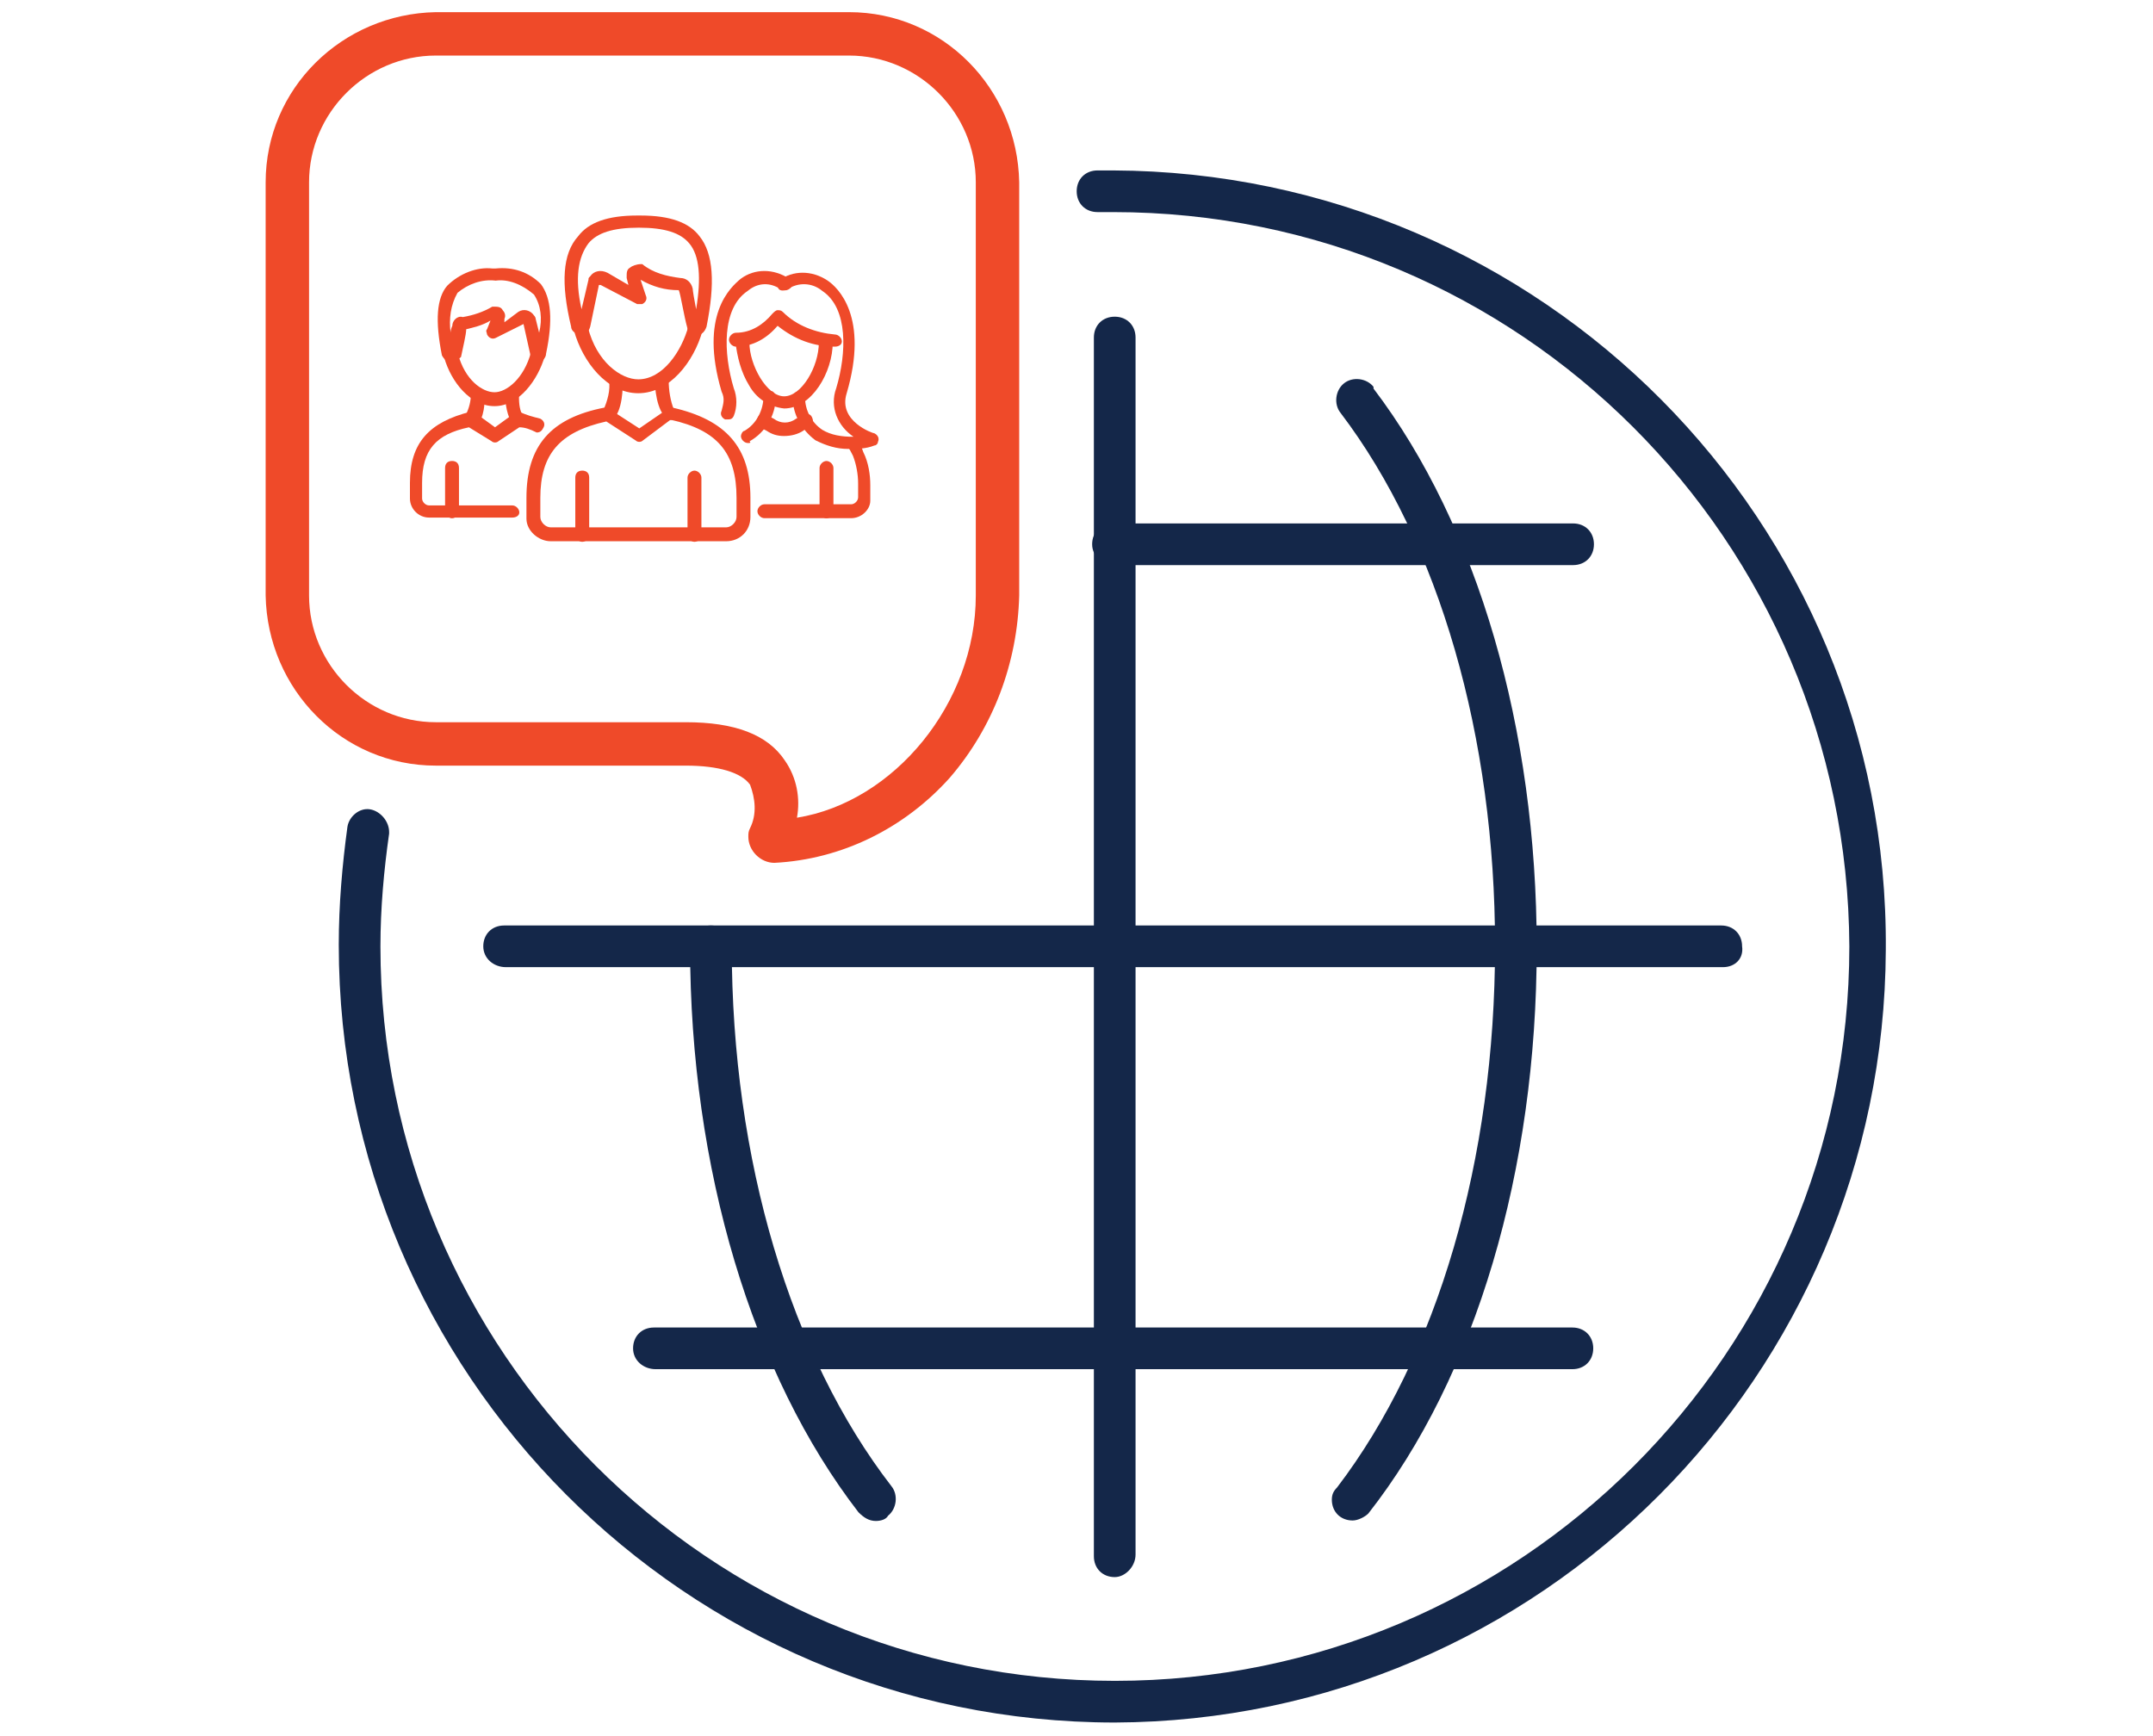
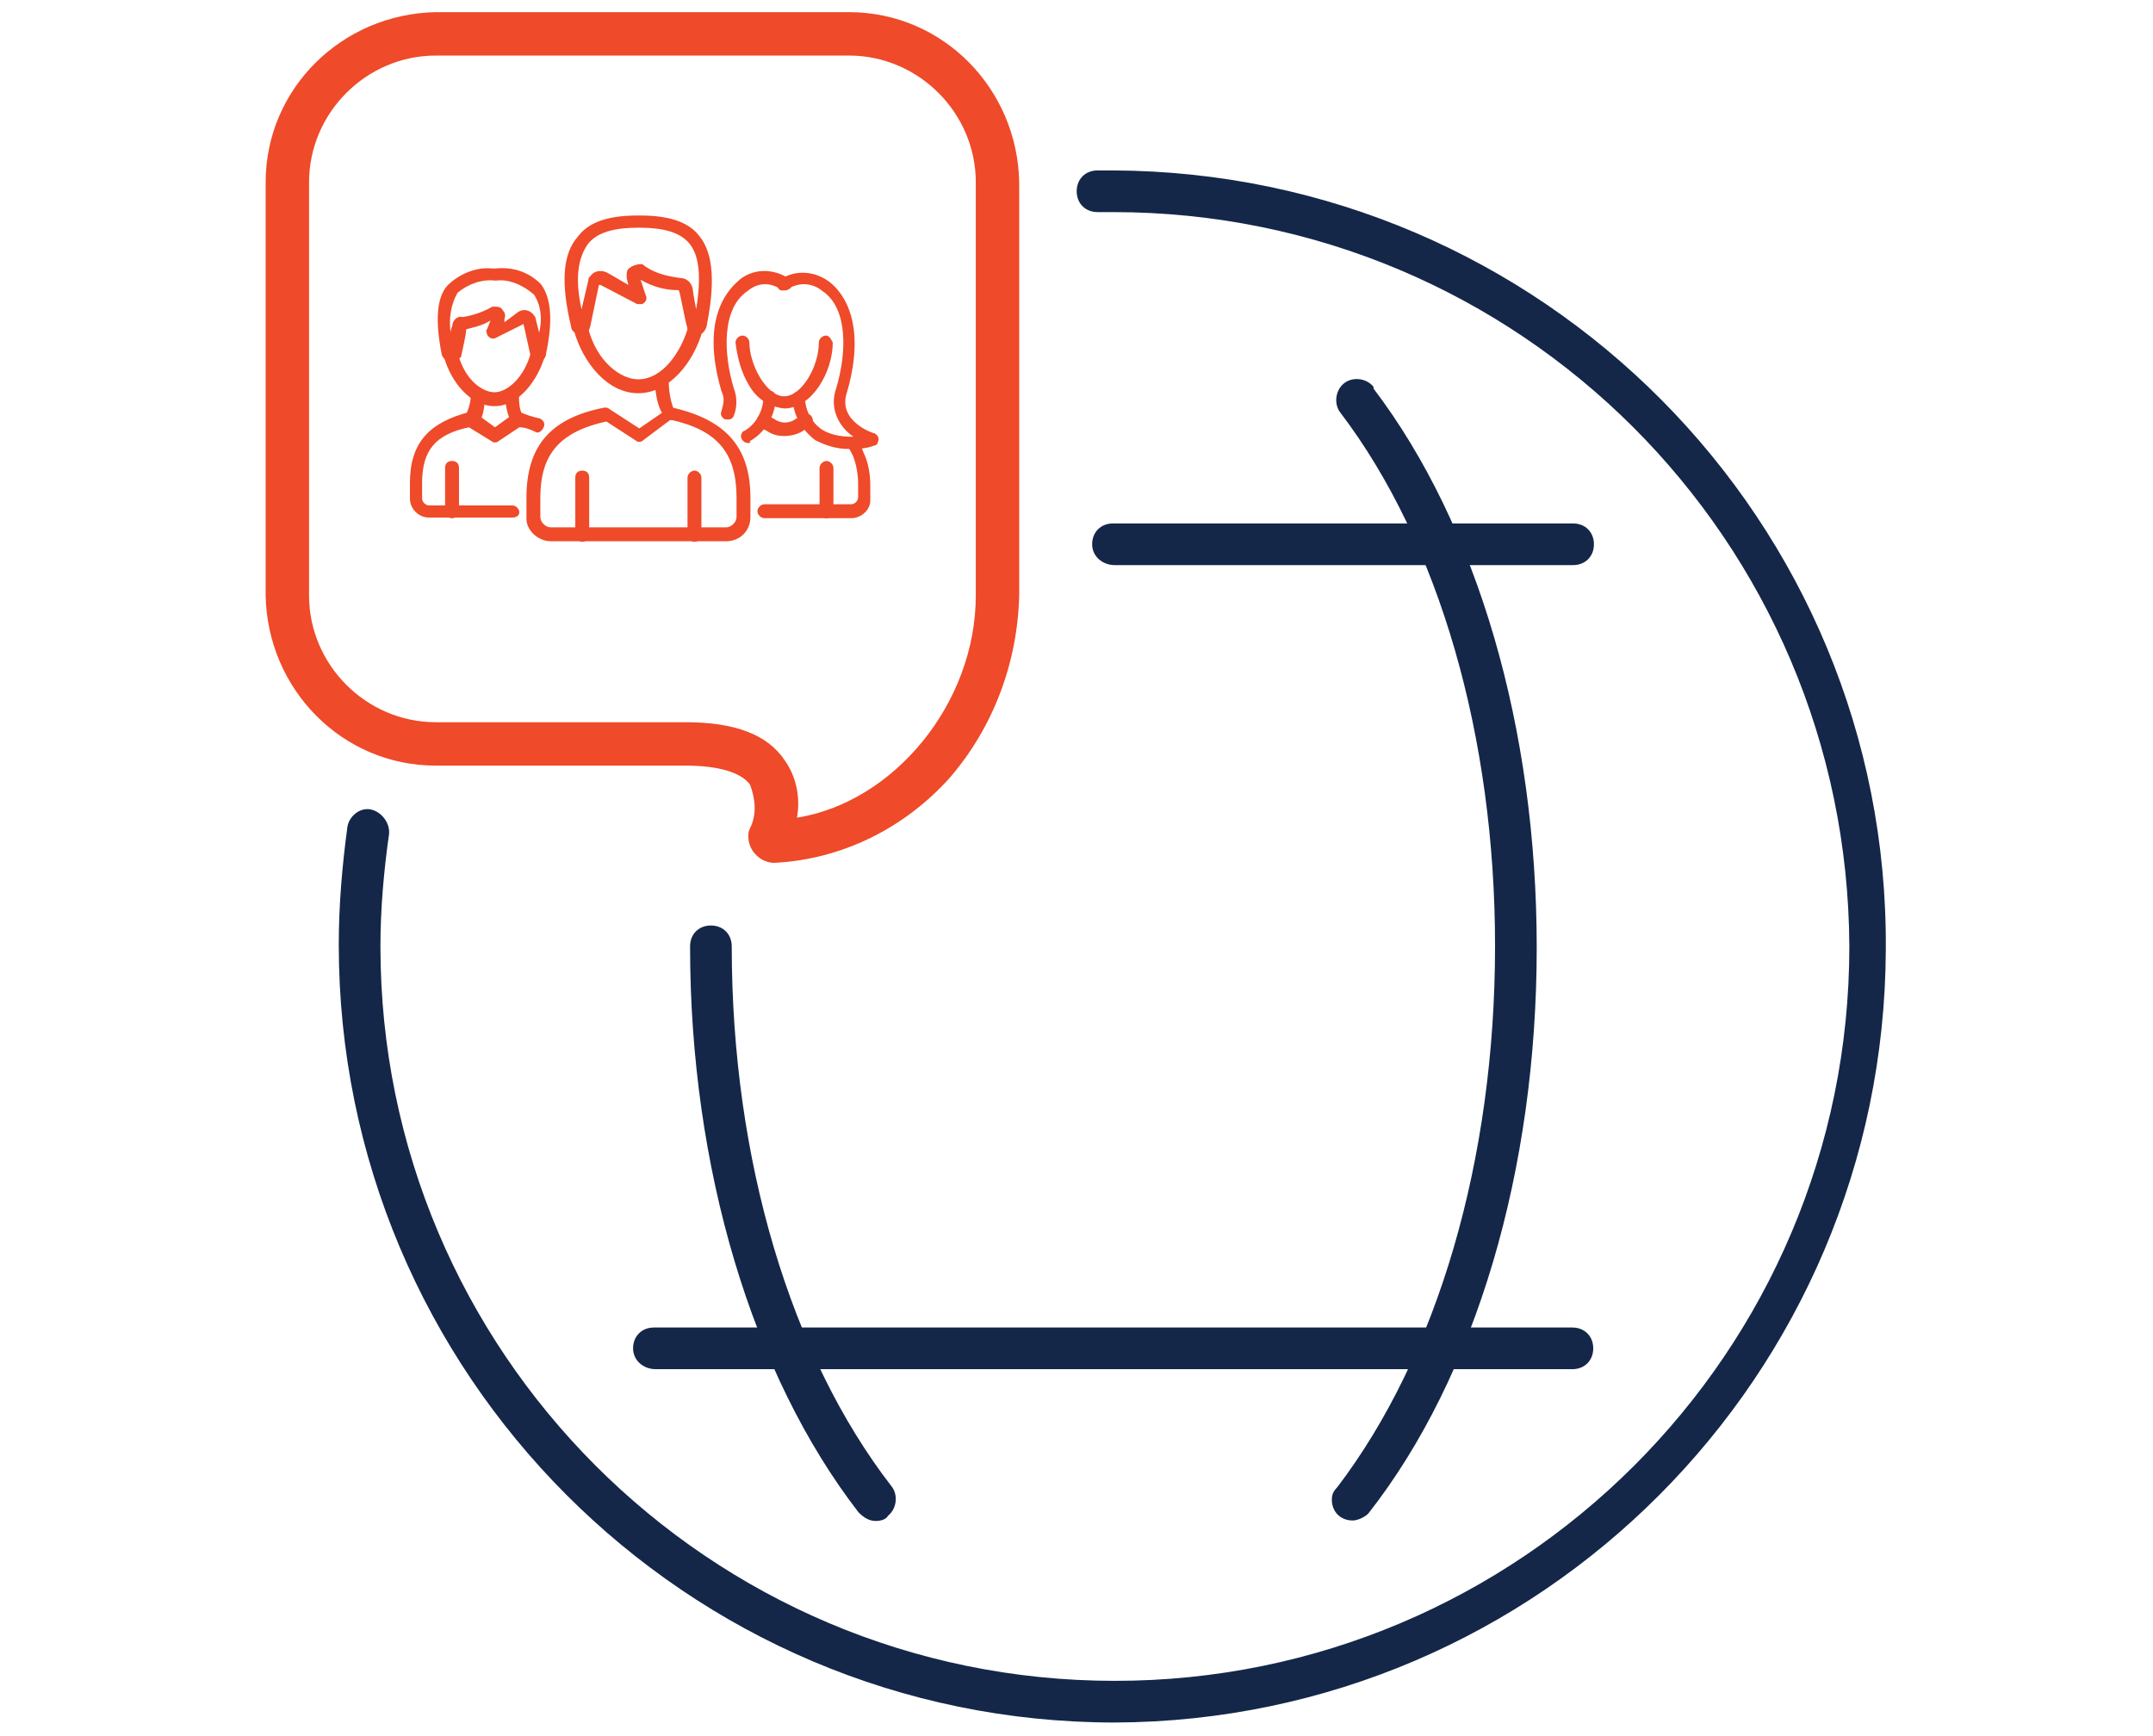
<svg xmlns="http://www.w3.org/2000/svg" version="1.1" id="Layer_1" x="0px" y="0px" viewBox="0 0 124 100" style="enable-background:new 0 0 124 100;" xml:space="preserve">
  <style type="text/css">
	.st0{fill:#142749;}
	.st1{fill:#EF4A29;}
</style>
  <g id="our-offerings-4">
    <g id="Group_887" transform="translate(15 1)">
      <g id="Group_811" transform="translate(4.111 9.017)">
        <path id="Path_1268" class="st0" d="M45.1,89.2c-24.7,0-44.7-20.1-44.7-44.8c0-2.3,0.2-4.6,0.5-6.8C1,37,1.6,36.5,2.2,36.6     s1.1,0.7,1.1,1.3c0,0,0,0.1,0,0.1c-0.3,2.1-0.5,4.3-0.5,6.5c0,23.3,18.9,42.3,42.3,42.3c23.3,0,42.3-18.9,42.3-42.3     C87.3,21.1,68.4,2.2,45,2.2c0,0,0,0,0,0c-0.3,0-0.6,0-0.9,0c-0.7,0-1.2-0.5-1.2-1.2c0-0.7,0.5-1.2,1.2-1.2c0.3,0,0.6,0,0.9,0     C69.7-0.1,89.7,20,89.5,44.7C89.4,69.2,69.6,89.1,45.1,89.2L45.1,89.2z" />
      </g>
      <g id="Group_812" transform="translate(61.306 21.08)">
        <path id="Path_1269" class="st0" d="M1.6,65.5c-0.7,0-1.2-0.5-1.2-1.2c0-0.3,0.1-0.5,0.3-0.7C6.5,56,9.8,44.7,9.8,32.4     c0-12-3.2-23.2-8.9-30.7C0.5,1.2,0.6,0.4,1.1,0c0.5-0.4,1.3-0.3,1.7,0.2c0,0,0,0,0,0.1c6,7.9,9.4,19.6,9.4,32.2     c0,12.8-3.5,24.7-9.7,32.6C2.3,65.3,1.9,65.5,1.6,65.5z" />
      </g>
      <g id="Group_813" transform="translate(24.444 52.508)">
        <path id="Path_1270" class="st0" d="M11,34.1c-0.4,0-0.7-0.2-1-0.5C3.9,25.7,0.3,13.8,0.3,1c0-0.7,0.5-1.2,1.2-1.2     c0.7,0,1.2,0.5,1.2,1.2c0,12.3,3.4,23.6,9.2,31.1c0.4,0.5,0.3,1.3-0.2,1.7C11.6,34,11.3,34.1,11,34.1L11,34.1z" />
      </g>
      <g id="Group_814" transform="translate(47.601 17.441)">
-         <path id="Path_1271" class="st0" d="M1.6,72.4c-0.7,0-1.2-0.5-1.2-1.2V1c0-0.7,0.5-1.2,1.2-1.2c0.7,0,1.2,0.5,1.2,1.2v70.1     C2.8,71.8,2.2,72.4,1.6,72.4C1.6,72.4,1.6,72.4,1.6,72.4z" />
-       </g>
+         </g>
      <g id="Group_815" transform="translate(12.534 52.508)">
-         <path id="Path_1272" class="st0" d="M71.7,2.2H1.6C0.9,2.2,0.3,1.7,0.3,1c0-0.7,0.5-1.2,1.2-1.2h70.1c0.7,0,1.2,0.5,1.2,1.2     C72.9,1.7,72.4,2.2,71.7,2.2L71.7,2.2z" />
-       </g>
+         </g>
      <g id="Group_816" transform="translate(47.601 29.35)">
        <path id="Path_1273" class="st0" d="M28,2.2H1.6C0.9,2.2,0.3,1.7,0.3,1c0-0.7,0.5-1.2,1.2-1.2H28c0.7,0,1.2,0.5,1.2,1.2     C29.2,1.7,28.7,2.2,28,2.2z" />
      </g>
      <g id="Group_817" transform="translate(21.161 75.665)">
        <path id="Path_1274" class="st0" d="M54.4,2.2H1.6C0.9,2.2,0.3,1.7,0.3,1s0.5-1.2,1.2-1.2l0,0h52.9c0.7,0,1.2,0.5,1.2,1.2     S55.1,2.2,54.4,2.2z" />
      </g>
      <g id="Group_818" transform="translate(0 0)">
        <path id="Path_1275" class="st1" d="M29.6,48.7c-0.8,0-1.5-0.7-1.5-1.5c0-0.2,0-0.3,0.1-0.5c0.4-0.8,0.3-1.7,0-2.5     c-0.5-0.7-1.8-1.1-3.7-1.1H10.1c-5.4,0-9.7-4.4-9.8-9.8V9.5c0-5.4,4.4-9.7,9.8-9.8h23.8c5.4,0,9.7,4.4,9.8,9.8v23.8     c-0.1,3.9-1.5,7.6-4,10.5C37.1,46.7,33.5,48.5,29.6,48.7L29.6,48.7z M10.1,2.2c-4,0-7.3,3.3-7.3,7.3v23.8c0,4,3.3,7.3,7.3,7.3     h14.4c2.8,0,4.7,0.7,5.7,2.2c0.7,1,0.9,2.2,0.7,3.3c5.6-0.9,10.3-6.6,10.3-12.8V9.5c0-4-3.3-7.3-7.3-7.3H10.1z" />
      </g>
      <g id="Group_840" transform="translate(8.21 11.614)">
        <g id="Group_819" transform="translate(9.55 6.136)">
          <path id="Path_1276" class="st1" d="M4,3.9c-1.8,0-3.2-1.8-3.7-3.6C0.3,0.1,0.4-0.1,0.6-0.2S1-0.1,1.1,0.1C1.6,2.1,3,3.1,4,3.1      c1.4,0,2.5-1.6,2.9-3.1C7-0.1,7.2-0.2,7.4-0.2s0.3,0.3,0.3,0.5C7.2,2.1,5.8,3.9,4,3.9z" />
        </g>
        <g id="Group_820" transform="translate(9.624 14.694)">
          <path id="Path_1277" class="st1" d="M0.7,3.9c-0.2,0-0.4-0.2-0.4-0.4V0.2c0-0.2,0.1-0.4,0.4-0.4c0.2,0,0.4,0.1,0.4,0.4      c0,0,0,0,0,0v3.4C1.1,3.7,0.9,3.9,0.7,3.9C0.7,3.9,0.7,3.9,0.7,3.9z" />
        </g>
        <g id="Group_821" transform="translate(6.81 11.062)">
          <path id="Path_1278" class="st1" d="M11.8,7.5H1.7C1,7.5,0.3,6.9,0.3,6.2V5c0-3,1.4-4.6,4.5-5.2c0.1,0,0.2,0,0.3,0.1L6.8,1      l1.6-1.1c0.1-0.1,0.2-0.1,0.3-0.1c3.1,0.7,4.5,2.3,4.5,5.2v1.1C13.2,6.9,12.6,7.5,11.8,7.5z M4.9,0.6C2.2,1.2,1.1,2.5,1.1,5v1.1      c0,0.3,0.3,0.6,0.6,0.6h10.1c0.3,0,0.6-0.3,0.6-0.6V5c0-2.6-1.1-3.9-3.8-4.5L7,1.7c-0.1,0.1-0.3,0.1-0.4,0L4.9,0.6z" />
        </g>
        <g id="Group_822" transform="translate(16.087 14.694)">
          <path id="Path_1279" class="st1" d="M0.7,3.9c-0.2,0-0.4-0.2-0.4-0.4c0,0,0,0,0,0V0.2c0-0.2,0.2-0.4,0.4-0.4S1.1,0,1.1,0.2v3.4      C1.1,3.7,0.9,3.9,0.7,3.9L0.7,3.9z" />
        </g>
        <g id="Group_823" transform="translate(11.062 9.076)">
-           <path id="Path_1280" class="st1" d="M0.7,2.5c-0.1,0-0.2,0-0.3-0.1C0.3,2.2,0.3,2,0.5,1.9c0.2-0.5,0.4-1.1,0.3-1.7      C0.8,0,1-0.2,1.2-0.2l0,0c0.2,0,0.4,0.2,0.4,0.4c0,0,0,0,0,0c0,0.4,0,1.8-0.6,2.3C0.9,2.5,0.8,2.5,0.7,2.5z" />
-         </g>
+           </g>
        <g id="Group_824" transform="translate(14.202 9.076)">
          <path id="Path_1281" class="st1" d="M1.2,2.5c-0.1,0-0.2,0-0.2-0.1C0.4,2,0.3,0.6,0.3,0.2c0-0.2,0.2-0.4,0.4-0.4l0,0l0,0      c0.2,0,0.4,0.2,0.4,0.4c0,0.6,0.1,1.2,0.3,1.7c0.2,0.1,0.2,0.4,0,0.5C1.4,2.5,1.3,2.5,1.2,2.5L1.2,2.5z" />
        </g>
        <g id="Group_825" transform="translate(8.983)">
          <path id="Path_1282" class="st1" d="M7.9,6.7c-0.3,0-0.5-0.2-0.5-0.4C7.2,5.6,7,4.3,6.9,4.1c-0.8,0-1.5-0.2-2.2-0.6l0.3,0.9      c0.1,0.2,0,0.4-0.2,0.5c-0.1,0-0.2,0-0.3,0L2.4,3.8c0,0-0.1,0-0.1,0L1.8,6.2v0C1.7,6.6,1.4,6.7,1.1,6.6C0.9,6.6,0.7,6.4,0.7,6.2      C0.1,3.7,0.2,2,1.1,1c0.6-0.8,1.7-1.2,3.4-1.2c0,0,0.1,0,0.1,0c0,0,0.1,0,0.1,0c1.7,0,2.8,0.4,3.4,1.2C8.9,2,9,3.7,8.5,6.2      C8.4,6.5,8.2,6.7,7.9,6.7L7.9,6.7z M7.7,4c0,0.1,0.1,0.7,0.2,1.2c0.3-1.8,0.2-3.1-0.4-3.8C7,0.8,6.1,0.5,4.6,0.5      c-1.5,0-2.4,0.3-2.9,0.9C1.1,2.2,0.9,3.4,1.3,5.2l0.4-1.7c0-0.1,0-0.1,0.1-0.2C2,3,2.4,2.9,2.8,3.1L4,3.8L3.9,3.4c0,0,0,0,0-0.1      c0-0.2,0-0.4,0.2-0.5c0.1-0.1,0.4-0.2,0.6-0.2c0,0,0.1,0,0.1,0C5.4,3.1,6.2,3.3,7,3.4C7.3,3.4,7.6,3.6,7.7,4L7.7,4z" />
        </g>
        <g id="Group_826" transform="translate(20.046 11.5)">
          <path id="Path_1283" class="st1" d="M1.9,1C1.5,1,1.2,0.9,0.9,0.7L0.5,0.5C0.3,0.3,0.3,0.1,0.4-0.1c0.1-0.2,0.4-0.2,0.5-0.1l0,0      l0.4,0.2c0.4,0.3,0.9,0.3,1.3,0l0.4-0.2c0.2-0.1,0.4-0.1,0.5,0.1c0.1,0.2,0.1,0.4-0.1,0.5l0,0L3,0.7C2.7,0.9,2.3,1,1.9,1z" />
        </g>
        <g id="Group_827" transform="translate(23.691 14.139)">
          <path id="Path_1284" class="st1" d="M0.7,3.1c-0.2,0-0.4-0.2-0.4-0.4c0,0,0,0,0,0V0.2c0-0.2,0.2-0.4,0.4-0.4S1.1,0,1.1,0.2v2.6      C1.1,2.9,0.9,3.1,0.7,3.1L0.7,3.1z" />
        </g>
        <g id="Group_828" transform="translate(18.851 6.914)">
          <path id="Path_1285" class="st1" d="M3.1,4c-0.9-0.1-1.6-0.6-2-1.3C0.6,1.9,0.4,1,0.3,0.2c0-0.2,0.2-0.4,0.4-0.4S1.1,0,1.1,0.2      c0,1.3,1,3.1,2,3.1s2-1.7,2-3.1c0-0.2,0.2-0.4,0.4-0.4c0.2,0,0.3,0.2,0.4,0.4C5.9,1.9,4.7,4,3.1,4z" />
        </g>
        <g id="Group_829" transform="translate(18.476 5.453)">
-           <path id="Path_1286" class="st1" d="M6.4,1.9c-1.2,0-2.3-0.4-3.3-1.2C2.5,1.4,1.7,1.9,0.7,1.9c-0.2,0-0.4-0.2-0.4-0.4      s0.2-0.4,0.4-0.4C1.6,1.1,2.3,0.6,2.8,0C2.9-0.1,3-0.2,3.1-0.2c0.1,0,0.2,0,0.3,0.1c0.8,0.8,1.9,1.2,3,1.3      c0.2,0,0.4,0.2,0.4,0.4S6.6,1.9,6.4,1.9L6.4,1.9L6.4,1.9z" />
-         </g>
+           </g>
        <g id="Group_830" transform="translate(19.163 10.104)">
          <path id="Path_1287" class="st1" d="M0.7,2.8c-0.2,0-0.4-0.2-0.4-0.4c0-0.1,0.1-0.3,0.2-0.3c0.7-0.4,1.1-1.2,1.1-2      c0-0.2,0.2-0.3,0.4-0.3c0.2,0,0.3,0.2,0.3,0.4c0,1-0.6,2-1.5,2.5C0.9,2.8,0.8,2.8,0.7,2.8z" />
        </g>
        <g id="Group_831" transform="translate(17.55 3.245)">
          <path id="Path_1288" class="st1" d="M1.1,8.3c-0.1,0-0.1,0-0.1,0C0.8,8.2,0.7,8,0.8,7.8c0,0,0,0,0,0c0.1-0.4,0.2-0.7,0-1.1      c-1.3-4.4,0.5-6,1.1-6.5c0.8-0.6,1.9-0.6,2.8,0c0.2,0.1,0.2,0.3,0.1,0.5C4.6,0.9,4.4,0.9,4.2,0.8c0,0,0,0,0,0      C3.6,0.4,2.9,0.4,2.3,0.9C0.8,1.9,0.9,4.5,1.5,6.5C1.7,7,1.7,7.6,1.5,8.1C1.4,8.3,1.3,8.3,1.1,8.3z" />
        </g>
        <g id="Group_832" transform="translate(21.252 3.245)">
          <path id="Path_1289" class="st1" d="M4.4,10c-0.7,0-1.3-0.2-1.9-0.5C1.7,8.9,1.2,8,1.2,7.1c0-0.2,0.1-0.4,0.3-0.4      c0.2,0,0.4,0.1,0.4,0.3c0,0,0,0,0,0c0,0.8,0.4,1.5,1,1.9C3.4,9.2,4,9.3,4.7,9.3c-0.9-0.6-1.4-1.7-1-2.8c0.6-2,0.7-4.6-0.8-5.6      C2.3,0.4,1.5,0.4,0.9,0.8c-0.2,0.1-0.4,0.1-0.5,0s-0.1-0.4,0-0.5c0,0,0,0,0,0c0.8-0.6,1.9-0.6,2.8,0c0.6,0.4,2.4,2.1,1.1,6.5      C3.8,8.4,5.8,9.1,5.9,9.1c0.2,0.1,0.3,0.3,0.2,0.5c0,0.1-0.1,0.2-0.2,0.2C5.4,10,4.9,10,4.4,10z" />
        </g>
        <g id="Group_833" transform="translate(20.113 12.733)">
          <path id="Path_1290" class="st1" d="M5.7,4.5h-5c-0.2,0-0.4-0.2-0.4-0.4c0-0.2,0.2-0.4,0.4-0.4h5c0.2,0,0.4-0.2,0.4-0.4      c0,0,0,0,0,0V2.5C6.1,2,6,1.4,5.8,0.9C5.7,0.7,5.6,0.5,5.5,0.4C5.3,0.2,5.4,0,5.5-0.1c0.2-0.1,0.4-0.1,0.5,0.1l0,0      c0.2,0.2,0.3,0.4,0.4,0.7c0.3,0.6,0.4,1.3,0.4,1.9v0.9C6.8,4,6.3,4.5,5.7,4.5C5.7,4.5,5.7,4.5,5.7,4.5z" />
        </g>
        <g id="Group_834" transform="translate(2.072 7.68)">
          <path id="Path_1291" class="st1" d="M3.2,3.1c-1.4,0-2.5-1.4-2.9-2.8C0.3,0.1,0.4-0.1,0.6-0.2C0.8-0.2,1-0.1,1.1,0.1l0,0      c0.4,1.5,1.4,2.2,2.1,2.2s1.7-0.8,2.1-2.3c0.1-0.2,0.3-0.3,0.5-0.3s0.3,0.3,0.3,0.5l0,0C5.7,1.6,4.6,3.1,3.2,3.1z" />
        </g>
        <g id="Group_835" transform="translate(0 11.398)">
          <path id="Path_1292" class="st1" d="M6.3,5.8H1.5c-0.6,0-1.1-0.5-1.1-1.1V3.8c0-2.3,1.1-3.5,3.5-4.1c0.1,0,0.2,0,0.3,0.1      l1.1,0.8l1.1-0.8c0.1-0.1,0.2-0.1,0.3-0.1C7.1-0.1,7.5,0,7.9,0.1c0.2,0.1,0.3,0.3,0.2,0.5S7.9,0.9,7.7,0.9c0,0,0,0,0,0      C7.3,0.7,7,0.6,6.7,0.6L5.5,1.4c-0.1,0.1-0.3,0.1-0.4,0L3.8,0.6C1.9,1,1.1,1.9,1.1,3.8v0.9c0,0.2,0.2,0.4,0.4,0.4h4.8      c0.2,0,0.4,0.2,0.4,0.4C6.7,5.7,6.5,5.8,6.3,5.8L6.3,5.8z" />
        </g>
        <g id="Group_836" transform="translate(2.124 14.138)">
          <path id="Path_1293" class="st1" d="M0.7,3.1c-0.2,0-0.4-0.2-0.4-0.4c0,0,0,0,0,0V0.2c0-0.2,0.1-0.4,0.4-0.4      c0.2,0,0.4,0.1,0.4,0.4c0,0,0,0,0,0v2.6C1.1,2.9,0.9,3.1,0.7,3.1C0.7,3.1,0.7,3.1,0.7,3.1z" />
        </g>
        <g id="Group_837" transform="translate(5.579 9.899)">
          <path id="Path_1294" class="st1" d="M1.1,2C1,2,0.9,2,0.8,1.9C0.4,1.6,0.3,0.6,0.3,0.2c0-0.2,0.2-0.4,0.4-0.4      c0.2,0,0.3,0.2,0.4,0.4c0,0.4,0,0.8,0.2,1.2c0.2,0.1,0.2,0.4,0,0.5C1.3,2,1.2,2,1.1,2z" />
        </g>
        <g id="Group_838" transform="translate(3.209 9.899)">
          <path id="Path_1295" class="st1" d="M0.7,2C0.6,2,0.5,2,0.4,1.9c-0.1-0.2-0.1-0.4,0-0.5C0.6,1,0.7,0.6,0.7,0.2      c0-0.2,0.2-0.4,0.4-0.4l0,0c0.2,0,0.4,0.2,0.4,0.4c0,0,0,0,0,0c0,0.4,0,1.4-0.5,1.8C0.9,2,0.8,2,0.7,2z" />
        </g>
        <g id="Group_839" transform="translate(1.641 3.05)">
          <path id="Path_1296" class="st1" d="M1.1,5.2L1.1,5.2C0.9,5.2,0.7,5,0.6,4.8c-0.4-2-0.3-3.3,0.3-4c0.7-0.7,1.7-1.1,2.6-1      c0,0,0.1,0,0.1,0c0,0,0.1,0,0.1,0c1-0.1,1.9,0.2,2.6,0.9c0.6,0.8,0.7,2.1,0.3,4C6.6,5,6.3,5.2,6.1,5.2C5.9,5.1,5.7,5,5.7,4.8      c0,0,0,0,0,0L5.3,3L3.7,3.8c-0.2,0.1-0.4,0-0.5-0.2c0-0.1-0.1-0.2,0-0.3l0.2-0.5C2.9,3.1,2.4,3.2,2,3.3c0,0.3-0.2,1.1-0.3,1.6      C1.6,5,1.3,5.2,1.1,5.2z M3.7,0.5C2.9,0.4,2.1,0.7,1.5,1.2C1.1,1.9,1,2.7,1.1,3.5c0-0.2,0.1-0.4,0.1-0.4c0-0.3,0.3-0.6,0.6-0.5      C2.4,2.5,3,2.3,3.5,2c0,0,0.1,0,0.1,0c0.2,0,0.4,0,0.5,0.2c0.1,0.1,0.2,0.3,0.1,0.5c0,0,0,0,0,0.1l0,0.1L5,2.3      c0.3-0.2,0.7-0.1,0.9,0.2c0,0,0.1,0.1,0.1,0.2l0.2,0.8c0.2-0.8,0.1-1.6-0.3-2.2C5.2,0.7,4.4,0.4,3.7,0.5L3.7,0.5z" />
        </g>
      </g>
    </g>
  </g>
</svg>